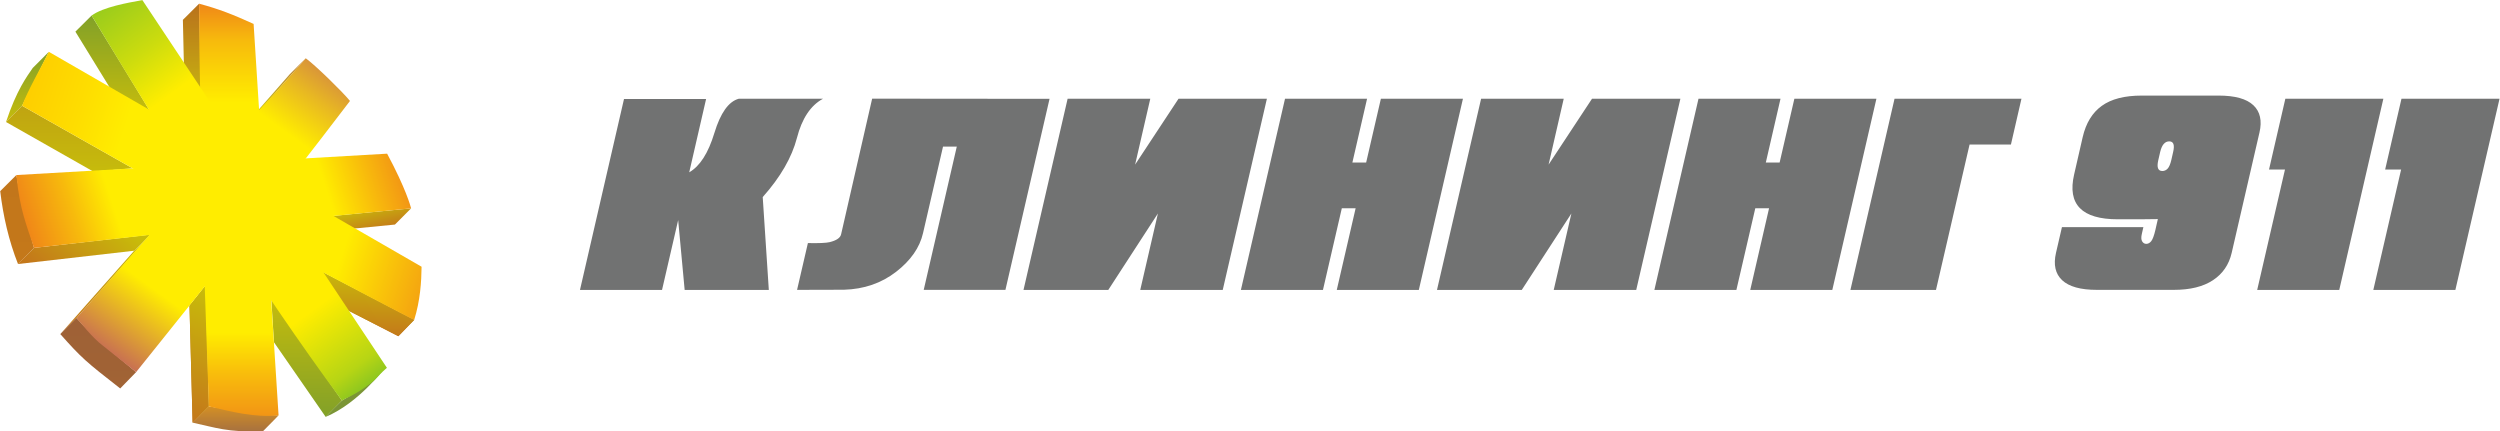
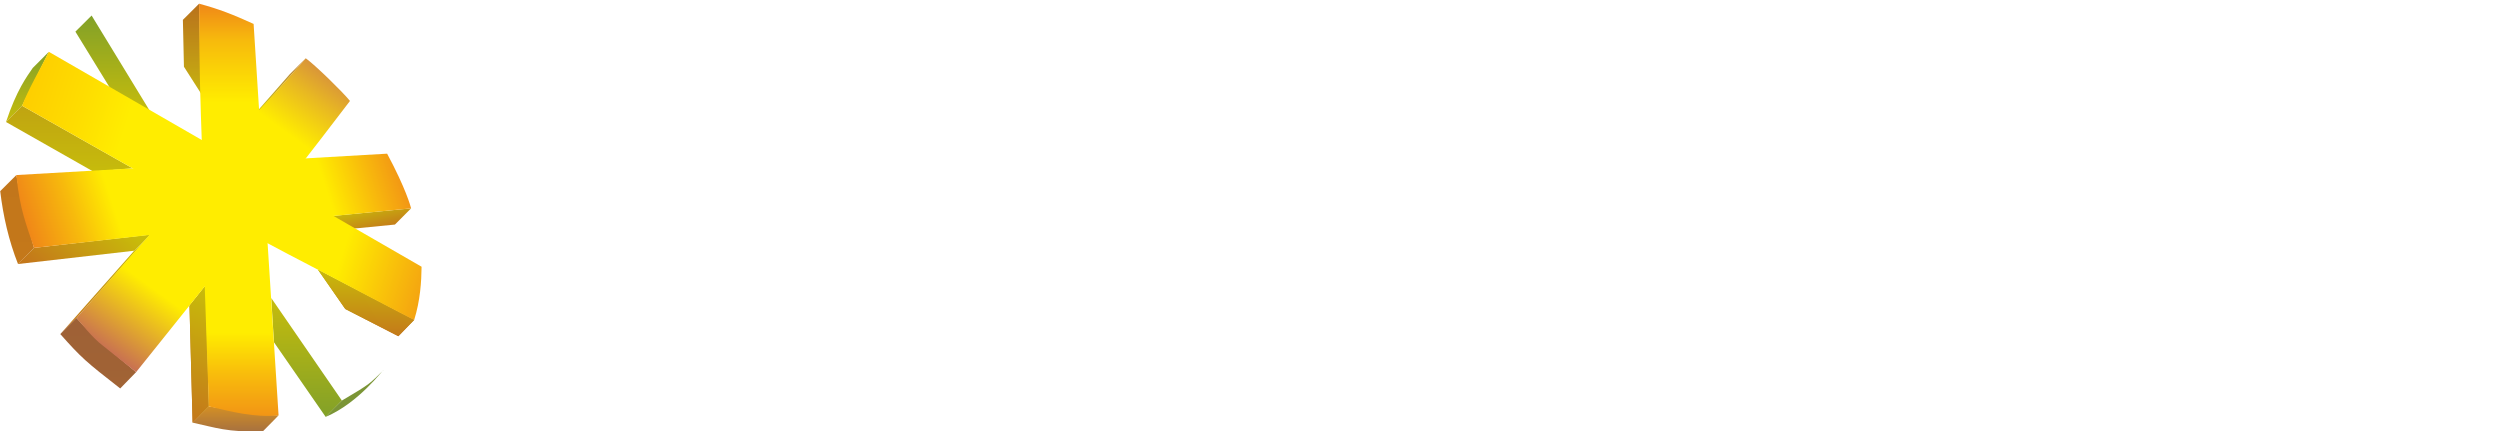
<svg xmlns="http://www.w3.org/2000/svg" xmlns:xlink="http://www.w3.org/1999/xlink" xml:space="preserve" width="3100px" height="535px" style="shape-rendering:geometricPrecision; text-rendering:geometricPrecision; image-rendering:optimizeQuality; fill-rule:evenodd; clip-rule:evenodd" viewBox="0 0 3100 535.145">
  <defs>
    <style type="text/css">  .fil14 {fill:#7B9536} .fil0 {fill:#717272;fill-rule:nonzero} .fil18 {fill:url(#id0)} .fil21 {fill:url(#id1)} .fil20 {fill:url(#id2)} .fil19 {fill:url(#id3)} .fil22 {fill:url(#id4)} .fil9 {fill:url(#id5)} .fil7 {fill:url(#id6)} .fil15 {fill:url(#id7)} .fil16 {fill:url(#id8)} .fil4 {fill:url(#id9)} .fil5 {fill:url(#id10)} .fil10 {fill:url(#id11)} .fil17 {fill:url(#id12)} .fil13 {fill:url(#id13)} .fil2 {fill:url(#id14)} .fil11 {fill:url(#id15)} .fil8 {fill:url(#id16)} .fil3 {fill:url(#id17)} .fil1 {fill:url(#id18)} .fil6 {fill:url(#id19)} .fil12 {fill:url(#id20)}  </style>
    <linearGradient id="id0" gradientUnits="userSpaceOnUse" x1="295.237" y1="4.389" x2="295.237" y2="534.856">
      <stop offset="0" style="stop-opacity:1; stop-color:#F08718" />
      <stop offset="0.086" style="stop-opacity:1; stop-color:#F7BA0C" />
      <stop offset="0.231" style="stop-opacity:1; stop-color:#FFED00" />
      <stop offset="0.463" style="stop-opacity:1; stop-color:#FFED00" />
      <stop offset="0.769" style="stop-opacity:1; stop-color:#FFED00" />
      <stop offset="0.871" style="stop-opacity:1; stop-color:#F8BA0C" />
      <stop offset="1" style="stop-opacity:1; stop-color:#F08718" />
    </linearGradient>
    <linearGradient id="id1" gradientUnits="userSpaceOnUse" x1="42.519" y1="311.138" x2="496.837" y2="163.521">
      <stop offset="0" style="stop-opacity:1; stop-color:#F08718" />
      <stop offset="0.125" style="stop-opacity:1; stop-color:#F7BA0C" />
      <stop offset="0.231" style="stop-opacity:1; stop-color:#FFED00" />
      <stop offset="0.463" style="stop-opacity:1; stop-color:#FFED00" />
      <stop offset="0.769" style="stop-opacity:1; stop-color:#FFED00" />
      <stop offset="0.882" style="stop-opacity:1; stop-color:#F8BA0C" />
      <stop offset="1" style="stop-opacity:1; stop-color:#F08718" />
    </linearGradient>
    <linearGradient id="id2" gradientUnits="userSpaceOnUse" x1="22.075" y1="145.624" x2="559.485" y2="320.239">
      <stop offset="0" style="stop-opacity:1; stop-color:#FECE00" />
      <stop offset="0.125" style="stop-opacity:1; stop-color:#FEDD00" />
      <stop offset="0.231" style="stop-opacity:1; stop-color:#FFED00" />
      <stop offset="0.463" style="stop-opacity:1; stop-color:#FFED00" />
      <stop offset="0.769" style="stop-opacity:1; stop-color:#FFED00" />
      <stop offset="0.882" style="stop-opacity:1; stop-color:#F9C20A" />
      <stop offset="1" style="stop-opacity:1; stop-color:#F29614" />
    </linearGradient>
    <linearGradient id="id3" gradientUnits="userSpaceOnUse" x1="125.802" y1="9.855" x2="474.974" y2="490.449">
      <stop offset="0" style="stop-opacity:1; stop-color:#9ACC1C" />
      <stop offset="0.125" style="stop-opacity:1; stop-color:#CCDC0E" />
      <stop offset="0.231" style="stop-opacity:1; stop-color:#FFED00" />
      <stop offset="0.463" style="stop-opacity:1; stop-color:#FFED00" />
      <stop offset="0.769" style="stop-opacity:1; stop-color:#FFED00" />
      <stop offset="0.918" style="stop-opacity:1; stop-color:#B7D514" />
      <stop offset="1" style="stop-opacity:1; stop-color:#6EBC28" />
    </linearGradient>
    <linearGradient id="id4" gradientUnits="userSpaceOnUse" x1="135.533" y1="437.881" x2="403.031" y2="69.7">
      <stop offset="0" style="stop-opacity:1; stop-color:#C87052" />
      <stop offset="0.212" style="stop-opacity:1; stop-color:#FFED00" />
      <stop offset="0.451" style="stop-opacity:1; stop-color:#FFED00" />
      <stop offset="0.769" style="stop-opacity:1; stop-color:#FFED00" />
      <stop offset="0.89" style="stop-opacity:1; stop-color:#E8B822" />
      <stop offset="1" style="stop-opacity:1; stop-color:#D18345" />
    </linearGradient>
    <linearGradient id="id5" gradientUnits="userSpaceOnUse" x1="234.255" y1="439.644" x2="258.874" y2="438.78">
      <stop offset="0" style="stop-opacity:1; stop-color:#C4781A" />
      <stop offset="1" style="stop-opacity:1; stop-color:#C8BC0A" />
    </linearGradient>
    <linearGradient id="id6" gradientUnits="userSpaceOnUse" xlink:href="#id5" x1="75.454" y1="365.041" x2="184.857" y2="340.387"> </linearGradient>
    <linearGradient id="id7" gradientUnits="userSpaceOnUse" xlink:href="#id5" x1="452.142" y1="416.998" x2="455.129" y2="334.526"> </linearGradient>
    <linearGradient id="id8" gradientUnits="userSpaceOnUse" xlink:href="#id5" x1="463.504" y1="287.871" x2="455.041" y2="254.248"> </linearGradient>
    <linearGradient id="id9" gradientUnits="userSpaceOnUse" x1="85.57" y1="131.19" x2="85.57" y2="212.617">
      <stop offset="0" style="stop-opacity:1; stop-color:#C0A411" />
      <stop offset="1" style="stop-opacity:1; stop-color:#C6BB0C" />
    </linearGradient>
    <linearGradient id="id10" gradientUnits="userSpaceOnUse" xlink:href="#id5" x1="66.377" y1="351.277" x2="141.28" y2="267.223"> </linearGradient>
    <linearGradient id="id11" gradientUnits="userSpaceOnUse" xlink:href="#id5" x1="218.719" y1="513.96" x2="274.41" y2="364.463"> </linearGradient>
    <linearGradient id="id12" gradientUnits="userSpaceOnUse" x1="326.799" y1="125.4" x2="372.805" y2="84.698">
      <stop offset="0" style="stop-opacity:1; stop-color:#C6B51B" />
      <stop offset="1" style="stop-opacity:1; stop-color:#BA843A" />
    </linearGradient>
    <linearGradient id="id13" gradientUnits="userSpaceOnUse" x1="453.635" y1="416.995" x2="453.635" y2="334.529">
      <stop offset="0" style="stop-opacity:1; stop-color:#B9711C" />
      <stop offset="1" style="stop-opacity:1; stop-color:#C6B211" />
    </linearGradient>
    <linearGradient id="id14" gradientUnits="userSpaceOnUse" x1="140.128" y1="19.259" x2="140.128" y2="140.442">
      <stop offset="0" style="stop-opacity:1; stop-color:#82A128" />
      <stop offset="1" style="stop-opacity:1; stop-color:#C6BC0C" />
    </linearGradient>
    <linearGradient id="id15" gradientUnits="userSpaceOnUse" x1="291.781" y1="504.034" x2="291.781" y2="535.304">
      <stop offset="0" style="stop-opacity:1; stop-color:#D49024" />
      <stop offset="1" style="stop-opacity:1; stop-color:#A7713F" />
    </linearGradient>
    <linearGradient id="id16" gradientUnits="userSpaceOnUse" x1="121.376" y1="394.378" x2="121.376" y2="481.816">
      <stop offset="0" style="stop-opacity:1; stop-color:#9E6136" />
      <stop offset="1" style="stop-opacity:1; stop-color:#A16335" />
    </linearGradient>
    <linearGradient id="id17" gradientUnits="userSpaceOnUse" xlink:href="#id14" x1="33.588" y1="64.277" x2="33.588" y2="151.312"> </linearGradient>
    <linearGradient id="id18" gradientUnits="userSpaceOnUse" xlink:href="#id13" x1="237.721" y1="4.574" x2="237.721" y2="116.116"> </linearGradient>
    <linearGradient id="id19" gradientUnits="userSpaceOnUse" x1="20.804" y1="217.117" x2="20.804" y2="327.493">
      <stop offset="0" style="stop-opacity:1; stop-color:#C2761B" />
      <stop offset="1" style="stop-opacity:1; stop-color:#C4781A" />
    </linearGradient>
    <linearGradient id="id20" gradientUnits="userSpaceOnUse" xlink:href="#id14" x1="379.828" y1="517.087" x2="379.828" y2="369.647"> </linearGradient>
  </defs>
  <g id="Слой_x0020_1">
    <g id="_2282588358160">
-       <path class="fil0" d="M885.669 164.897c7.562,-24.859 17.625,-39.004 30.245,-42.431l104.495 0c-15.339,8.269 -26.164,24.478 -32.367,48.631 -6.309,24.154 -20.399,48.632 -42.43,73.328l7.562 115.212 -104.389 0 -8.051 -86.654 -20.019 86.654 -101.776 0 54.613 -236.844 101.831 0 -20.942 90.951c13.274,-7.615 23.662,-23.88 31.224,-48.85l0.004 0.003zm415.7 -42.32l-54.722 236.953 -101.342 0 41.016 -177.713 -17.08 0 -24.752 107.162c-4.079,18.059 -15.339,34.161 -33.563,48.25 -18.224,14.034 -39.711,21.434 -64.569,22.141 -0.272,0 -19.692,0.053 -58.15,0.162l13.436 -58.041c13.708,0.271 22.683,-0.109 26.926,-1.143 8.487,-2.066 13.218,-5.276 14.252,-9.683 0.979,-4.406 13.762,-60.544 38.514,-168.304l220.034 0.218 0 -0.002zm112.493 237.06l21.923 -94.867 -61.578 94.867 -105.148 0 54.722 -237.169 102.538 0 -18.822 81.703 53.854 -81.703 109.61 0 -54.779 237.169 -102.32 0zm124.841 0l54.723 -237.169 101.777 0 -18.224 79.148 17.081 0 18.277 -79.148 101.778 0 -54.724 237.169 -101.776 0 23.39 -101.285 -17.134 0 -23.391 101.285 -101.777 0zm388.011 0l21.923 -94.867 -61.578 94.867 -105.149 0 54.723 -237.169 102.485 0 -18.767 81.703 53.854 -81.703 109.61 0 -54.779 237.169 -102.32 0 -0.002 0zm124.841 0l54.723 -237.169 101.722 0 -18.224 79.148 17.134 0 18.277 -79.148 101.777 0 -54.722 237.169 -101.778 0 23.337 -101.285 -17.08 0 -23.446 101.285 -101.722 0 0.002 0zm243.154 0l54.723 -237.169 157.423 0 -13.055 56.791 -51.296 0 -41.668 180.38 -106.127 0 0 -0.002zm381.321 -87.905c-6.419,0.162 -13.98,0.271 -22.792,0.271 -8.758,0 -17.679,0 -26.818,0 -44.768,0 -62.827,-18.549 -54.233,-55.593l10.606 -46.291c4.026,-17.461 11.968,-30.407 23.717,-38.839 11.75,-8.487 28.233,-12.728 49.448,-12.728l95.412 0c20.29,0 34.651,3.97 43.136,11.967 8.431,7.942 10.933,19.256 7.561,33.835l-34.488 149.374c-3.372,14.579 -11.151,25.892 -23.228,33.835 -12.077,7.995 -28.232,11.967 -48.576,11.967l-95.412 0c-20.128,0 -34.488,-3.97 -43.028,-11.967 -8.487,-7.943 -10.989,-19.256 -7.671,-33.835l7.397 -31.986 101.014 0 -1.903 8.322c-0.979,4.135 -0.87,7.235 0.38,9.301 1.252,2.067 2.938,3.101 5.113,3.101 2.34,0 4.406,-1.144 6.148,-3.319 1.794,-2.284 3.536,-6.907 5.168,-13.98l3.047 -13.435 0.002 0zm2.883 -83.227l-2.394 10.391c-2.013,8.867 -0.271,13.217 5.113,13.217 2.503,0 4.678,-0.978 6.528,-2.938 1.85,-1.959 3.372,-5.602 4.624,-10.88l2.23 -9.792c2.067,-8.758 0.436,-13.164 -4.841,-13.164 -5.44,0 -9.192,4.406 -11.26,13.164l0 0.002zm120.325 171.132l34.489 -149.374 -19.801 0 20.237 -87.797 121.575 0 -54.722 237.169 -101.778 0 0 0.002zm144.041 0l34.489 -149.374 -19.801 0 20.237 -87.797 121.631 0 -54.778 237.169 -101.778 0 0 0.002z" />
      <g>
        <polygon class="fil1" points="226.419,24.607 246.546,4.574 249.024,116.116 227.727,82.779 " />
        <polygon class="fil2" points="93.096,39.255 113.215,19.258 187.159,140.443 136.657,110.163 " />
        <path class="fil3" d="M40.183 84.294l19.969 -20.017 -33.179 66.913c-6.65,6.707 -13.299,13.415 -19.948,20.122 13.213,-39.788 25.929,-56.421 33.158,-67.018z" />
        <polygon class="fil4" points="7.024,151.313 26.973,131.19 164.117,208.801 115.009,212.617 " />
        <polygon class="fil5" points="21.73,327.492 41.773,307.456 185.927,291.009 165.991,310.98 " />
-         <path class="fil6" d="M-0.165 237.06c6.681,-6.647 13.363,-13.294 20.045,-19.943 5.732,33.342 14.429,62.114 21.894,90.339 -6.68,6.679 -13.17,13.357 -19.852,20.037 -11.579,-29.341 -18.411,-59.588 -22.087,-90.433z" />
+         <path class="fil6" d="M-0.165 237.06c6.681,-6.647 13.363,-13.294 20.045,-19.943 5.732,33.342 14.429,62.114 21.894,90.339 -6.68,6.679 -13.17,13.357 -19.852,20.037 -11.579,-29.341 -18.411,-59.588 -22.087,-90.433" />
        <polygon class="fil7" points="94.443,394.437 74.384,414.42 165.991,310.98 185.927,291.009 " />
        <path class="fil8" d="M74.354 414.36c6.68,-6.647 13.378,-13.335 20.058,-19.982 21.384,24.17 47.519,45.038 73.985,67.183 -6.68,6.677 -13.037,13.577 -19.719,20.255 -42.767,-33.34 -47.74,-37.591 -74.324,-67.456z" />
        <polygon class="fil9" points="258.523,504.035 238.471,524.217 234.606,379.159 254.509,354.206 " />
        <polygon class="fil10" points="258.523,504.035 238.471,524.217 234.606,379.159 254.509,354.206 " />
        <path class="fil11" d="M238.47 524.217c6.681,-6.647 13.371,-13.534 20.053,-20.183 35.691,5.189 39.77,9.99 86.57,11.119 -5.035,5.034 0.24,0.145 -19.688,20.076 -45.181,0.781 -57.332,-4.655 -86.935,-11.012z" />
        <polygon class="fil12" points="403.529,517.087 423.628,496.835 336.029,369.647 339.367,424.498 " />
        <polygon class="fil13" points="493.669,416.995 513.306,396.77 393.964,334.529 427.843,383.265 " />
        <path class="fil14" d="M403.529 517.087c6.406,-6.922 13.419,-13.604 20.098,-20.251 37.123,-21.776 34.211,-21.044 51.794,-37.893 -0.541,-1.04 -30.373,40.613 -71.892,58.144z" />
        <polygon class="fil15" points="513.306,396.77 493.669,416.995 427.843,383.265 393.964,334.529 " />
        <polygon class="fil16" points="509.497,258.42 489.416,278.526 436.746,283.7 409.048,268.105 " />
        <polygon class="fil17" points="358.772,92.276 378.799,72.274 321.151,137.825 320.805,135.502 " />
        <path class="fil18" d="M246.545 4.574c25.202,6.773 41.859,13.436 67.591,25.091l30.957 485.488c-30.454,2.955 -57.347,-4.369 -86.569,-11.119 0.116,-5.099 -4.988,-143.213 -4.988,-148.605 0.016,-154.377 -6.991,-196.476 -6.991,-350.855z" />
-         <path class="fil19" d="M113.216 19.258c14.439,-10.498 44.683,-15.849 62.971,-19.099l303.279 456.027c-15.23,13.497 -10.007,12.278 -26.572,23.927 -15.774,11.092 -24.875,13.901 -29.267,16.723 -106.953,-145.017 -208.642,-308.703 -310.411,-477.578z" />
        <path class="fil20" d="M26.973 131.19c5.633,-16.353 25.467,-51.36 33.179,-66.915l462.329 266.571c-0.193,18.565 -1.704,42.225 -9.176,65.924 -4.812,-1.686 -107.513,-56.089 -112.305,-58.574 -125.947,-65.346 -140.602,-75.151 -374.027,-207.006z" />
        <path class="fil21" d="M41.774 307.456c-9.049,-27.852 -17.702,-46.841 -21.894,-90.339l459.87 -26.509c23.329,43.504 29.041,65.132 29.746,67.811 -223.101,22.128 -169.864,15.529 -467.722,49.037z" />
        <path class="fil22" d="M168.397 461.561c-4.046,-2.938 -24.784,-19.842 -41.098,-32.698 -13.035,-9.682 -28.985,-30.144 -32.856,-34.425l226.502 -258.006c26.726,-28.423 25.404,-27.26 57.855,-64.158 12.05,8.708 45.888,41.81 54.869,52.922 -95.556,125.431 -158.858,203.481 -265.272,336.365z" />
      </g>
    </g>
  </g>
</svg>